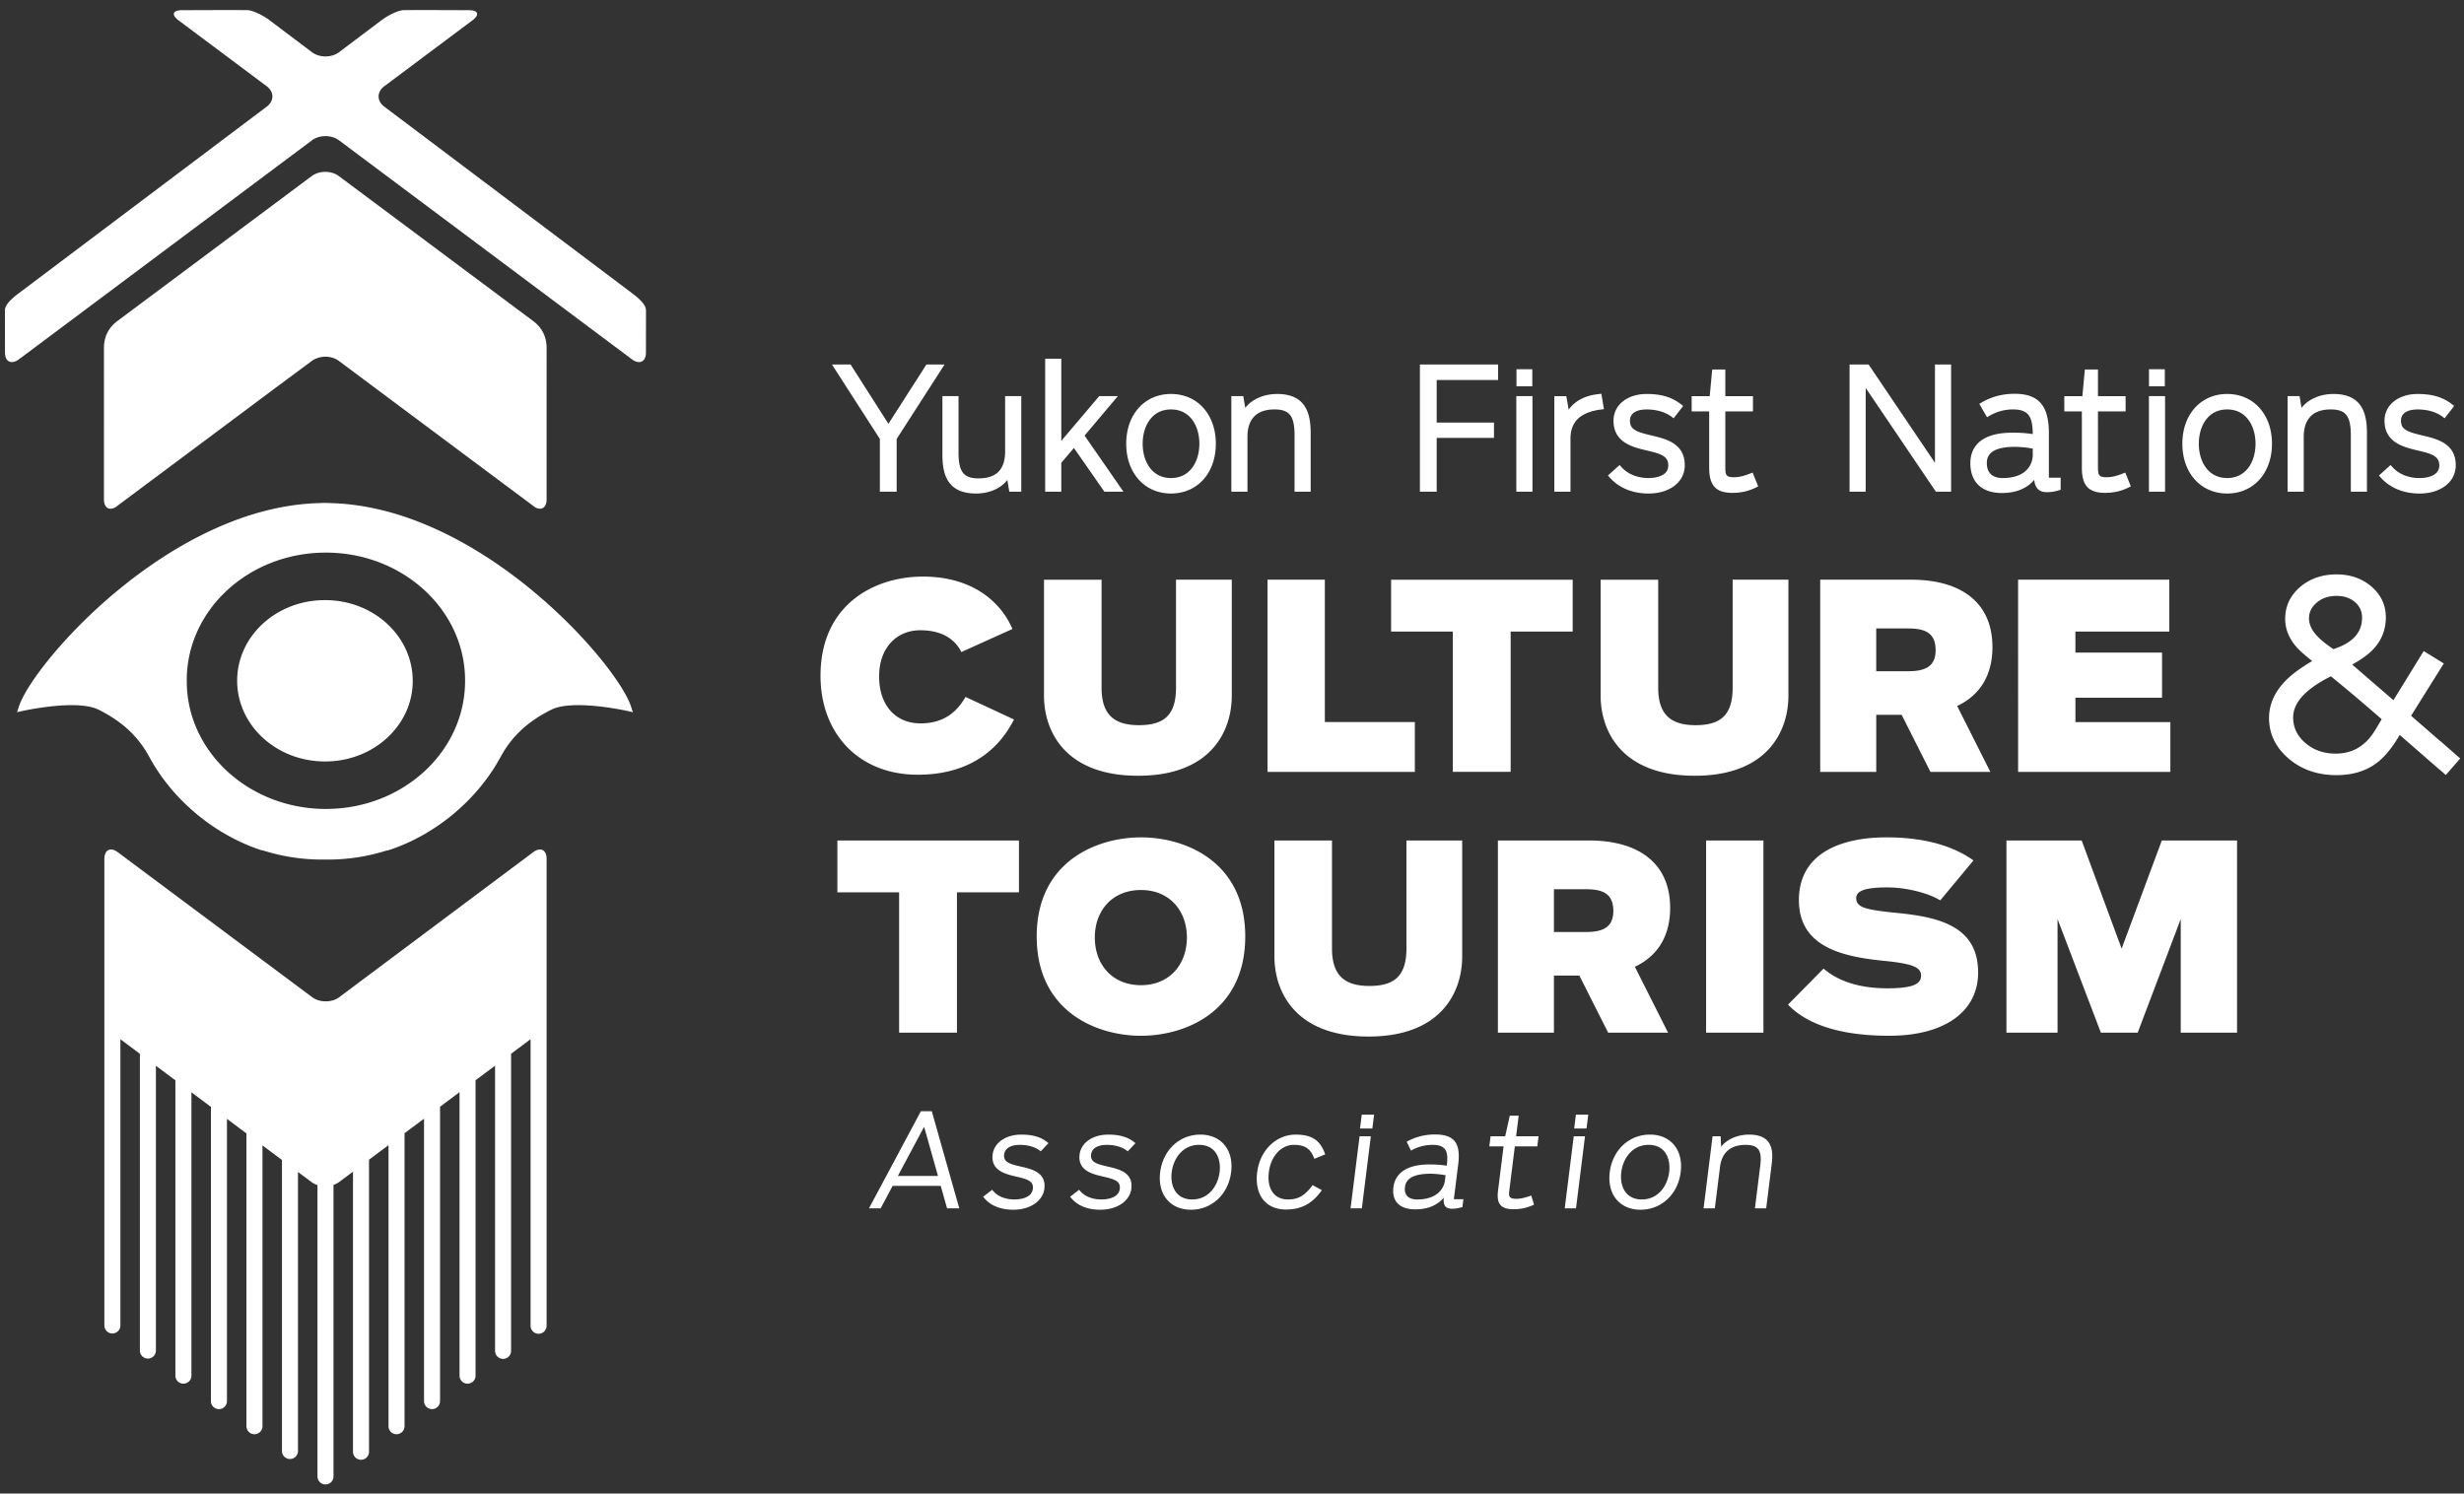
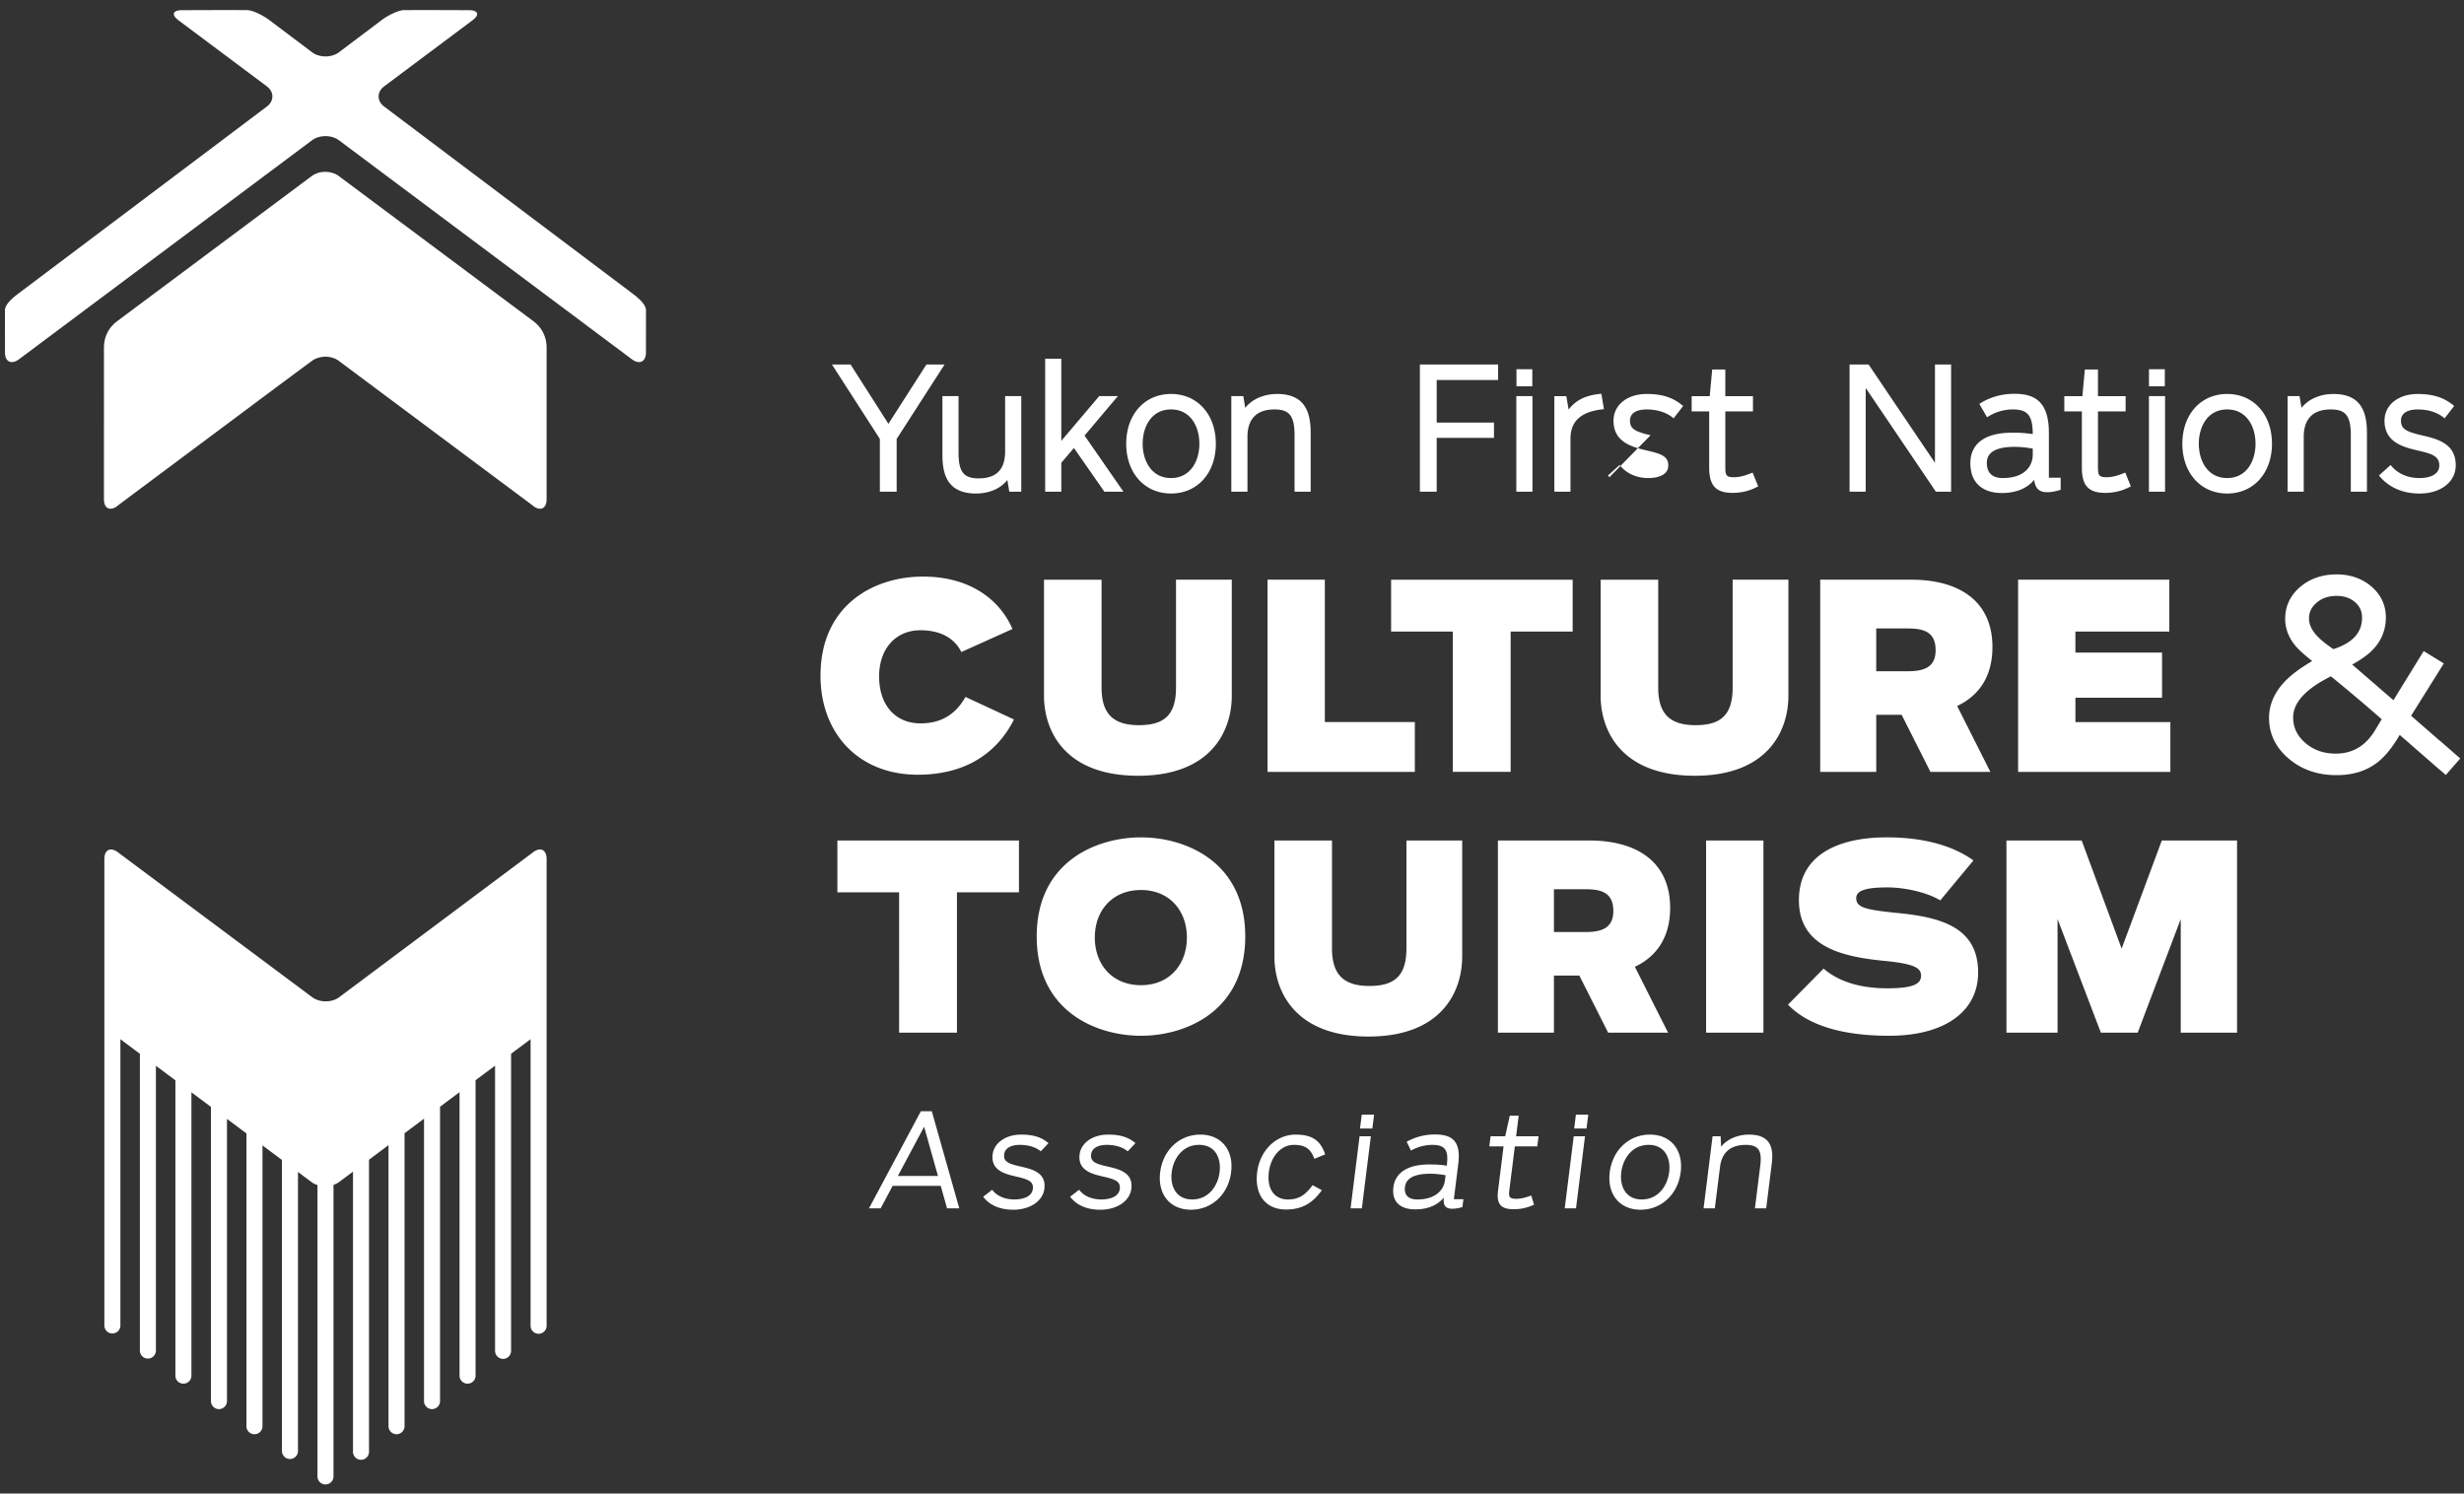
<svg xmlns="http://www.w3.org/2000/svg" width="193" height="117">
  <rect width="100%" height="100%" fill="#333333" stroke="none" />
-   <path fill="#fff" d="M49.573 55.79l-.457-.101c-.019-.004-2.019-.45-3.816-.45-.927 0-1.63.118-2.093.346-1.865.92-3.145 2.116-4.024 3.762-1.826 3.338-5.075 6.043-8.694 7.239l-.272.062a15.252 15.252 0 01-4.283.686l-.167.002-.4-.001h-.227l-.17-.002a15.294 15.294 0 01-4.303-.691l-.223-.048c-3.645-1.204-6.895-3.91-8.719-7.245-.88-1.648-2.16-2.843-4.026-3.764-.462-.228-1.165-.345-2.092-.345-1.796 0-3.797.445-3.817.449l-.456.102.145-.444c1.11-3.39 11.883-15.754 23.708-15.94V39.4h.533v.008c11.826.185 22.6 12.55 23.708 15.939zm-24.039 7.58c6.023-.004 10.908-4.5 10.895-10.05.01-5.546-4.886-10.026-10.889-10.03-6.02-.012-10.932 4.47-10.91 10.032-.03 5.547 4.875 10.053 10.904 10.048zm6.794-10.036c.013 3.49-3.08 6.324-6.859 6.316-3.807.008-6.892-2.821-6.893-6.328.006-3.5 3.085-6.315 6.878-6.31 3.808-.006 6.872 2.824 6.874 6.322z" />
-   <path fill="#fff" d="M41.757 66.764L26.57 78.117c-.582.434-1.534.435-2.116 0L9.234 66.764c-.582-.435-1.059-.195-1.059.53v36.563a.628.628 0 001.255 0V81.41l1.527 1.14v23.273a.628.628 0 001.255 0V83.489l1.527 1.14v23.16a.628.628 0 001.255 0v-22.22l1.527 1.14v23.048a.627.627 0 101.256 0v-22.11l1.526 1.142v22.935a.628.628 0 101.256 0V89.727l1.526 1.14v22.824a.628.628 0 001.255 0V91.807l1.08.807c.132.098.286.168.447.22v22.825a.627.627 0 001.255 0v-22.84a1.6 1.6 0 00.414-.204l1.114-.83v21.906a.628.628 0 101.254 0V90.848l1.527-1.14v22.016a.628.628 0 101.256 0V88.773l1.526-1.14v22.124a.627.627 0 101.255 0v-23.06l1.527-1.14v22.232a.628.628 0 001.255 0V84.62l1.528-1.138v22.34a.627.627 0 101.254 0V82.546l1.527-1.138v22.448a.628.628 0 001.256 0V67.293c0-.725-.477-.964-1.058-.53zm115.404-.924h5.892l3.13 8.472 3.148-8.472h5.892v15.055h-4.41v-8.899l-3.372 8.899h-2.884l-3.393-8.899v8.899h-4.003zM64.27 52.928c0-5.525 4.165-7.76 8.024-7.76 3.78 0 6.054 1.889 7.01 4.104L75.3 51.08c-.467-.955-1.463-1.708-3.21-1.708-1.87 0-3.23 1.382-3.23 3.618 0 2.214 1.239 3.676 3.25 3.676 1.727 0 2.805-.813 3.515-2.071l3.799 1.767c-1.218 2.418-3.554 4.327-7.537 4.327-4.611 0-7.618-3.21-7.618-7.761zm32.213-7.517v9.081c0 2.825-1.667 6.278-7.335 6.278-5.688 0-7.374-3.453-7.374-6.278v-9.08h4.51v8.451c0 2.051.914 2.945 2.926 2.945 1.97 0 2.905-.793 2.905-2.945v-8.452zm2.799 0h4.49v11.153h7.05v3.902h-11.54zm14.515 4.064h-4.835v-4.063h14.221v4.063h-4.856v10.99h-4.53zm26.285-4.064v9.081c0 2.825-1.666 6.278-7.334 6.278-5.688 0-7.374-3.453-7.374-6.278v-9.08h4.51v8.451c0 2.051.914 2.945 2.926 2.945 1.97 0 2.905-.793 2.905-2.945v-8.452zm8.87 10.585h-1.99v4.47h-4.389V45.411h7.131c3.8 0 6.36 1.707 6.36 5.282 0 2.276-1.038 3.8-2.764 4.612l2.6 5.161h-4.693zm.468-3.414c1.22 0 2.193-.264 2.193-1.646 0-1.442-.934-1.706-2.193-1.706h-2.459v3.352zm8.653-7.171h11.845v4.063h-7.355v1.646h6.786v3.535h-6.785v1.91H170v3.901h-11.926zM72.564 28.555L69.588 33.2l-2.91-4.563-.051-.082h-1.461l3.752 5.83v4.133h1.315v-4.132l3.753-5.831zm6.166 2.476v4.313c0 1.434-.68 2.13-2.078 2.13-1.176 0-1.572-.51-1.572-2.026v-4.417h-1.263v4.572c0 1.423.298 3.057 2.628 3.057 1.045 0 1.944-.393 2.458-1.062l.153.92h.938V31.03zm6.222 3.092l2.608-3.092h-1.462l-2.968 3.504v-6.433h-1.264v10.416h1.264v-2.266l.988-1.16 2.331 3.348.053.078h1.496zm6.772-3.261c2.066 0 3.51 1.604 3.51 3.898 0 2.296-1.444 3.9-3.51 3.9s-3.51-1.604-3.51-3.9c0-2.294 1.444-3.898 3.51-3.898zm0 6.586c1.534 0 2.22-1.35 2.22-2.688 0-1.336-.686-2.686-2.22-2.686-1.533 0-2.221 1.35-2.221 2.686 0 1.338.688 2.688 2.22 2.688zm8.31-6.585c-1.04 0-1.974.41-2.496 1.088l-.153-.92h-.938v7.487h1.264v-4.315c0-.97.367-2.129 2.116-2.129 1.176 0 1.572.512 1.572 2.026v4.417h1.263v-4.572c0-1.436-.298-3.083-2.628-3.083zm17.31-1.097v-1.211h-6.126v9.963h1.315v-4.214h4.487v-1.2h-4.487v-3.338zm8.088 1.08l-.166.019c-1.1.116-1.848.496-2.397 1.22l-.183-1.053h-.937v7.486h1.264V34.36c0-1.34.797-2.087 2.436-2.286l.184-.023zm3.852 3.25c-1.21-.286-1.612-.492-1.612-1.15 0-.554.478-.871 1.313-.871.77 0 1.467.208 1.966.584l.141.109.748-.968-.14-.108c-.726-.574-1.562-.83-2.715-.83-1.532 0-2.602.863-2.602 2.097 0 1.719 1.524 2.076 2.64 2.338 1.053.248 1.65.425 1.65 1.163 0 .917-1.183.989-1.545.989-.88 0-1.644-.315-2.149-.888l-.12-.134-.912.822.117.132c.931 1.057 2.18 1.279 3.064 1.279 1.67 0 2.836-.911 2.836-2.213 0-1.732-1.487-2.075-2.68-2.351zm7.995 2.924l-.162.065c-.408.158-.814.299-1.298.299-.65 0-.678-.19-.678-.846V32.23h2.165v-1.198h-2.165v-2.088h-1.027l-.195 2.088h-1.415v1.198h1.374v4.412c0 1.397.528 1.967 1.824 1.967.683 0 1.277-.14 1.868-.435l.147-.073zm14.283-8.465v7.699l-5.146-7.621-.052-.078h-1.491v9.963h1.263V30.39l5.444 8.05.052.078h1.194v-9.963zm9.845 8.867v.95l-.132.037c-.375.102-.577.147-.941.147-.611 0-.93-.308-1-.968-.372.455-1.121 1.033-2.526 1.033-1.572 0-2.474-.85-2.474-2.33 0-1.544 1.155-2.394 3.25-2.394a9.91 9.91 0 011.638.107c-.014-1.284-.271-1.93-1.532-1.93a3.62 3.62 0 00-1.896.52l-.153.09-.606-1.045.15-.091c.77-.463 1.652-.7 2.62-.7 1.879 0 2.68.928 2.68 3.098v3.476zm-2.185-2.278a8.048 8.048 0 00-1.378-.14c-1.493 0-2.22.412-2.22 1.262 0 .774.432 1.183 1.248 1.183 1.733 0 2.35-.952 2.35-1.845zm7.246 1.876l-.163.065c-.407.158-.813.299-1.297.299-.616 0-.679-.16-.679-.846V32.23h2.166v-1.198h-2.166v-2.088h-1.026l-.195 2.088h-1.415v1.198h1.375v4.412c0 1.397.528 1.967 1.823 1.967a4.04 4.04 0 001.868-.435l.147-.073zm7.982-6.158c2.066 0 3.51 1.604 3.51 3.898 0 2.296-1.444 3.9-3.51 3.9s-3.51-1.604-3.51-3.9c0-2.294 1.444-3.898 3.51-3.898zm0 6.586c1.533 0 2.221-1.35 2.221-2.688 0-1.336-.688-2.686-2.22-2.686-1.535 0-2.222 1.35-2.222 2.686 0 1.338.687 2.688 2.221 2.688zm8.32-6.585c-1.041 0-1.975.412-2.496 1.088l-.154-.92h-.937v7.487h1.264v-4.315c0-.97.367-2.129 2.116-2.129 1.176 0 1.572.512 1.572 2.026v4.417h1.263v-4.572c0-1.436-.298-3.083-2.627-3.083zm6.905 3.233c-1.21-.286-1.612-.492-1.612-1.15 0-.554.478-.871 1.312-.871.781 0 1.461.203 1.968.585l.141.107.746-.966-.138-.111c-.727-.573-1.564-.827-2.717-.827-1.531 0-2.601.862-2.601 2.096 0 1.72 1.524 2.077 2.639 2.338 1.055.248 1.652.425 1.652 1.163 0 .917-1.184.989-1.546.989-.881 0-1.644-.315-2.15-.888l-.118-.134-.913.822.116.132c.932 1.057 2.181 1.279 3.065 1.279 1.669 0 2.835-.911 2.835-2.213 0-1.732-1.486-2.076-2.679-2.351zm-52.674 54.785c-.902 0-1.735.367-2.188.949l-.04-.819h-.629l-.706 5.645h.881l.41-3.261c.096-.781.523-1.709 2.003-1.709.997 0 1.296.425 1.146 1.628l-.418 3.342h.882l.432-3.462c.135-1.077.056-2.313-1.773-2.313zm54.574-28.171l-.443-.389c-.015-.01-.032-.016-.047-.029l-3.12-2.722c-.597 1.026-1.218 1.776-1.847 2.23-.828.611-1.874.922-3.108.922-1.495 0-2.765-.447-3.774-1.324-1-.862-1.506-1.923-1.506-3.153 0-1.128.492-2.167 1.464-3.087.463-.437 1.106-.898 1.915-1.373-.537-.429-.916-.763-1.154-1.015-.637-.688-.961-1.46-.961-2.299 0-.972.386-1.803 1.147-2.47.776-.668 1.744-1.005 2.88-1.005 1.076 0 2 .324 2.744.963.74.646 1.114 1.454 1.114 2.404 0 1.025-.378 1.912-1.125 2.637-.35.34-.856.694-1.511 1.06l3.23 2.792 2.37-3.849 1.576.97-2.563 4.098 2.284 1.987.006-.007 1.559 1.366zM180.86 48.441c0 .507.243.996.744 1.49.183.184.419.382.7.59.264.193.398.286.466.332 1.517-.495 2.245-1.3 2.245-2.47 0-.488-.174-.88-.533-1.2-.39-.338-.868-.502-1.46-.502-.64 0-1.154.177-1.575.543-.396.34-.587.736-.587 1.217zm5.695 7.901l-.36-.312a140.321 140.321 0 00-3.62-3.049c-1.962.977-2.957 2.058-2.957 3.214 0 .79.308 1.443.945 1.996.644.561 1.445.845 2.38.845 1.344 0 2.363-.61 3.113-1.866zm-57.32 32.539c1.636 0 2.626 1.21 2.41 2.943-.216 1.733-1.51 2.942-3.146 2.942s-2.627-1.209-2.41-2.942c.216-1.733 1.51-2.943 3.146-2.943zm1.507 2.943c.134-1.064-.312-2.139-1.607-2.139-1.296 0-2.01 1.075-2.143 2.14-.133 1.063.312 2.137 1.607 2.137 1.296 0 2.01-1.074 2.143-2.138zm-7.44-3.419h.967l.136-1.085h-.967zm-.74 6.251h.884l.705-5.646h-.882zm-2.689-.979c-.423.148-.74.235-1.11.235-.597 0-.595-.22-.533-.717l.424-3.39h1.758l.1-.794h-1.759l.202-1.61h-.697l-.36 1.61h-1.143l-.1.795h1.116l-.433 3.469c-.13 1.045.214 1.452 1.228 1.452.543 0 1.028-.104 1.526-.327l.066-.031-.218-.716zm-5.995.265h.748l-.078.619-.055.014c-.317.08-.474.113-.76.113-.482 0-.682-.237-.65-.768l.006-.104c-.308.38-.97.922-2.226.922-1.231 0-1.858-.632-1.72-1.734.144-1.15 1.135-1.783 2.79-1.783.408 0 .88.008 1.39.097v-.004c.133-1.056-.005-1.628-1.113-1.628a3.44 3.44 0 00-1.627.412l-.065.033-.336-.693.069-.037a4.515 4.515 0 012.156-.53c1.495 0 2.02.674 1.814 2.324zm-.648-1.876a6.834 6.834 0 00-1.176-.12c-1.262 0-1.918.34-2.005 1.039-.08.63.263.977.963.977 1.46 0 2.077-.768 2.167-1.487zm-6.736-3.056h.882l-.705 5.646h-.883zm.169-1.69h.967l-.136 1.085h-.967zm-3.89 5.577c-.583.776-1.096 1.065-1.894 1.065-1.07 0-1.654-.838-1.492-2.137.157-1.26.965-2.14 1.964-2.14.85 0 1.292.29 1.575 1.03l.024.063.849-.348-.024-.067c-.372-1.052-1.036-1.482-2.292-1.482-1.531 0-2.797 1.239-3.01 2.944-.222 1.776.663 2.923 2.256 2.923 1.185 0 2.035-.446 2.759-1.446l.049-.066-.722-.396zm-8.753-4.016c1.638 0 2.629 1.21 2.412 2.943-.216 1.733-1.51 2.942-3.146 2.942-1.637 0-2.628-1.209-2.411-2.942.217-1.733 1.51-2.943 3.146-2.943zm1.509 2.943c.133-1.064-.312-2.139-1.608-2.139-1.295 0-2.01 1.075-2.143 2.14-.133 1.063.313 2.137 1.608 2.137 1.295 0 2.009-1.074 2.143-2.138zm-8.815-.451c-.902-.208-1.319-.369-1.247-.949.06-.469.508-.738 1.23-.738.641 0 1.204.166 1.585.466l.05.04.604-.64-.056-.047c-.522-.432-1.164-.624-2.082-.624-1.2 0-2.12.638-2.235 1.553-.16 1.276 1.014 1.544 1.871 1.741.923.212 1.35.376 1.276.96-.096.767-1.119.827-1.43.827-.737 0-1.344-.25-1.712-.707l-.042-.052-.705.545.045.056c.638.796 1.61.963 2.313.963 1.313 0 2.315-.675 2.436-1.642.161-1.285-.983-1.544-1.9-1.752zm-6.812 0c-.901-.208-1.318-.37-1.246-.949.059-.469.508-.738 1.23-.738.64 0 1.203.166 1.584.466l.05.04.604-.64-.055-.047c-.522-.432-1.165-.624-2.082-.624-1.202 0-2.121.638-2.235 1.553-.161 1.275 1.013 1.544 1.87 1.741.924.212 1.35.376 1.277.96-.096.767-1.12.827-1.432.827-.735 0-1.343-.25-1.711-.707l-.041-.052-.705.545.044.056c.639.796 1.61.963 2.313.963 1.314 0 2.316-.675 2.436-1.642.162-1.285-.982-1.544-1.901-1.752zm-6.903-4.277l2.139 7.56h-.957l-.013-.044-.483-1.716h-3.767l-.936 1.76h-.915l.053-.099 4.01-7.506h.857zm-.614 1.17l-2.058 3.856h3.143zm67.667-9.566l2.783-2.823c1.422 1.22 3.331 1.544 4.997 1.544 2.134 0 2.642-.387 2.642-.996 0-.63-.609-.935-2.926-1.158-3.23-.325-6.643-1.077-6.643-4.754 0-3.637 3.23-4.917 6.867-4.917 3.576 0 5.647.975 6.805 1.808l-2.6 3.13c-.914-.569-2.641-1.017-4.145-1.017-1.666 0-2.437.245-2.437.833 0 .732.691.914 3.129 1.16 3.372.323 6.419 1.055 6.419 4.671 0 3.047-2.6 4.957-6.968 4.957-3.983 0-6.501-.955-7.923-2.438zm-6.416-12.86h4.49v15.055h-4.49zm-9.928 10.585h-1.991v4.47h-4.389V65.84h7.131c3.8 0 6.36 1.707 6.36 5.283 0 2.275-1.037 3.798-2.763 4.612l2.6 5.16h-4.693zm.467-3.413c1.219 0 2.194-.264 2.194-1.646 0-1.442-.934-1.707-2.194-1.707h-2.458v3.353zm-9.644-7.172v9.081c0 2.825-1.666 6.278-7.335 6.278-5.687 0-7.373-3.453-7.373-6.278V65.84h4.51v8.452c0 2.052.914 2.945 2.926 2.945 1.97 0 2.905-.792 2.905-2.945V65.84zm-25.16-.243c3.474 0 8.167 1.89 8.167 7.76 0 5.893-4.693 7.782-8.167 7.782s-8.167-1.89-8.167-7.781c0-5.871 4.693-7.761 8.167-7.761zm0 4.124c-2.256 0-3.616 1.625-3.616 3.718 0 2.113 1.36 3.738 3.616 3.738 2.235 0 3.596-1.625 3.596-3.738 0-2.093-1.361-3.718-3.596-3.718zm-18.945.183H65.59v-4.063h14.222v4.063h-4.856v10.99h-4.53zm97.896-38.873h1.263v7.486h-1.263zm1.244-.769h-1.241v-1.338h1.241zm-50.795.769h1.264v7.486h-1.264zm1.252-.769h-1.24v-1.338h1.24zM24.438 10.99c.581-.435 1.533-.435 2.114 0l22.935 17.148c.582.436 1.097.227 1.108-.5l.004-3.325c0-.42-.467-.874-1.047-1.312L30.09 8.347c-.58-.437-.579-1.15.003-1.585l6.911-5.168c.582-.435.464-.793-.263-.796l-3.047-.01a75.092 75.092 0 00-1.329 0 17.66 17.66 0 01-.718.004c-.39-.001-1.185.356-1.765.792l-3.33 2.509c-.582.437-1.53.437-2.11 0l-3.332-2.51c-.58-.435-1.374-.792-1.765-.791-.39.002-.715 0-.719-.003a75.042 75.042 0 00-1.329-.001l-3.047.01c-.726.003-.845.36-.264.796l6.913 5.168c.581.435.583 1.148.003 1.585L1.434 23c-.58.438-1.048.893-1.048 1.312l.005 3.326c.011.726.525.935 1.107.499zm2.098 2.8c-.295-.221-.685-.33-1.074-.326a1.781 1.781 0 00-1.042.326L9.2 25.144c-.583.434-1.058 1.104-1.058 2.109V39.11c0 .7.443.94.997.566.021-.016.04-.038.06-.054l10.242-7.64c2.3-1.72 4.26-3.174 5.005-3.721.396-.29.914-.32 1.016-.32.39 0 .78.106 1.074.326l3.624 2.704 11.596 8.65c.021.017.04.039.061.055.553.374.998.134.998-.566V27.253c0-1.005-.477-1.675-1.059-2.11z" />
+   <path fill="#fff" d="M41.757 66.764L26.57 78.117c-.582.434-1.534.435-2.116 0L9.234 66.764c-.582-.435-1.059-.195-1.059.53v36.563a.628.628 0 001.255 0V81.41l1.527 1.14v23.273a.628.628 0 001.255 0V83.489l1.527 1.14v23.16a.628.628 0 001.255 0v-22.22l1.527 1.14v23.048a.627.627 0 101.256 0v-22.11l1.526 1.142v22.935a.628.628 0 101.256 0V89.727l1.526 1.14v22.824a.628.628 0 001.255 0V91.807l1.08.807c.132.098.286.168.447.22v22.825a.627.627 0 001.255 0v-22.84a1.6 1.6 0 00.414-.204l1.114-.83v21.906a.628.628 0 101.254 0V90.848l1.527-1.14v22.016a.628.628 0 101.256 0V88.773l1.526-1.14v22.124a.627.627 0 101.255 0v-23.06l1.527-1.14v22.232a.628.628 0 001.255 0V84.62l1.528-1.138v22.34a.627.627 0 101.254 0V82.546l1.527-1.138v22.448a.628.628 0 001.256 0V67.293c0-.725-.477-.964-1.058-.53zm115.404-.924h5.892l3.13 8.472 3.148-8.472h5.892v15.055h-4.41v-8.899l-3.372 8.899h-2.884l-3.393-8.899v8.899h-4.003zM64.27 52.928c0-5.525 4.165-7.76 8.024-7.76 3.78 0 6.054 1.889 7.01 4.104L75.3 51.08c-.467-.955-1.463-1.708-3.21-1.708-1.87 0-3.23 1.382-3.23 3.618 0 2.214 1.239 3.676 3.25 3.676 1.727 0 2.805-.813 3.515-2.071l3.799 1.767c-1.218 2.418-3.554 4.327-7.537 4.327-4.611 0-7.618-3.21-7.618-7.761zm32.213-7.517v9.081c0 2.825-1.667 6.278-7.335 6.278-5.688 0-7.374-3.453-7.374-6.278v-9.08h4.51v8.451c0 2.051.914 2.945 2.926 2.945 1.97 0 2.905-.793 2.905-2.945v-8.452zm2.799 0h4.49v11.153h7.05v3.902h-11.54zm14.515 4.064h-4.835v-4.063h14.221v4.063h-4.856v10.99h-4.53zm26.285-4.064v9.081c0 2.825-1.666 6.278-7.334 6.278-5.688 0-7.374-3.453-7.374-6.278v-9.08h4.51v8.451c0 2.051.914 2.945 2.926 2.945 1.97 0 2.905-.793 2.905-2.945v-8.452zm8.87 10.585h-1.99v4.47h-4.389V45.411h7.131c3.8 0 6.36 1.707 6.36 5.282 0 2.276-1.038 3.8-2.764 4.612l2.6 5.161h-4.693zm.468-3.414c1.22 0 2.193-.264 2.193-1.646 0-1.442-.934-1.706-2.193-1.706h-2.459v3.352zm8.653-7.171h11.845v4.063h-7.355v1.646h6.786v3.535h-6.785v1.91H170v3.901h-11.926zM72.564 28.555L69.588 33.2l-2.91-4.563-.051-.082h-1.461l3.752 5.83v4.133h1.315v-4.132l3.753-5.831zm6.166 2.476v4.313c0 1.434-.68 2.13-2.078 2.13-1.176 0-1.572-.51-1.572-2.026v-4.417h-1.263v4.572c0 1.423.298 3.057 2.628 3.057 1.045 0 1.944-.393 2.458-1.062l.153.92h.938V31.03zm6.222 3.092l2.608-3.092h-1.462l-2.968 3.504v-6.433h-1.264v10.416h1.264v-2.266l.988-1.16 2.331 3.348.053.078h1.496zm6.772-3.261c2.066 0 3.51 1.604 3.51 3.898 0 2.296-1.444 3.9-3.51 3.9s-3.51-1.604-3.51-3.9c0-2.294 1.444-3.898 3.51-3.898zm0 6.586c1.534 0 2.22-1.35 2.22-2.688 0-1.336-.686-2.686-2.22-2.686-1.533 0-2.221 1.35-2.221 2.686 0 1.338.688 2.688 2.22 2.688zm8.31-6.585c-1.04 0-1.974.41-2.496 1.088l-.153-.92h-.938v7.487h1.264v-4.315c0-.97.367-2.129 2.116-2.129 1.176 0 1.572.512 1.572 2.026v4.417h1.263v-4.572c0-1.436-.298-3.083-2.628-3.083zm17.31-1.097v-1.211h-6.126v9.963h1.315v-4.214h4.487v-1.2h-4.487v-3.338zm8.088 1.08l-.166.019c-1.1.116-1.848.496-2.397 1.22l-.183-1.053h-.937v7.486h1.264V34.36c0-1.34.797-2.087 2.436-2.286l.184-.023zm3.852 3.25c-1.21-.286-1.612-.492-1.612-1.15 0-.554.478-.871 1.313-.871.77 0 1.467.208 1.966.584l.141.109.748-.968-.14-.108c-.726-.574-1.562-.83-2.715-.83-1.532 0-2.602.863-2.602 2.097 0 1.719 1.524 2.076 2.64 2.338 1.053.248 1.65.425 1.65 1.163 0 .917-1.183.989-1.545.989-.88 0-1.644-.315-2.149-.888l-.12-.134-.912.822.117.132zm7.995 2.924l-.162.065c-.408.158-.814.299-1.298.299-.65 0-.678-.19-.678-.846V32.23h2.165v-1.198h-2.165v-2.088h-1.027l-.195 2.088h-1.415v1.198h1.374v4.412c0 1.397.528 1.967 1.824 1.967.683 0 1.277-.14 1.868-.435l.147-.073zm14.283-8.465v7.699l-5.146-7.621-.052-.078h-1.491v9.963h1.263V30.39l5.444 8.05.052.078h1.194v-9.963zm9.845 8.867v.95l-.132.037c-.375.102-.577.147-.941.147-.611 0-.93-.308-1-.968-.372.455-1.121 1.033-2.526 1.033-1.572 0-2.474-.85-2.474-2.33 0-1.544 1.155-2.394 3.25-2.394a9.91 9.91 0 011.638.107c-.014-1.284-.271-1.93-1.532-1.93a3.62 3.62 0 00-1.896.52l-.153.09-.606-1.045.15-.091c.77-.463 1.652-.7 2.62-.7 1.879 0 2.68.928 2.68 3.098v3.476zm-2.185-2.278a8.048 8.048 0 00-1.378-.14c-1.493 0-2.22.412-2.22 1.262 0 .774.432 1.183 1.248 1.183 1.733 0 2.35-.952 2.35-1.845zm7.246 1.876l-.163.065c-.407.158-.813.299-1.297.299-.616 0-.679-.16-.679-.846V32.23h2.166v-1.198h-2.166v-2.088h-1.026l-.195 2.088h-1.415v1.198h1.375v4.412c0 1.397.528 1.967 1.823 1.967a4.04 4.04 0 001.868-.435l.147-.073zm7.982-6.158c2.066 0 3.51 1.604 3.51 3.898 0 2.296-1.444 3.9-3.51 3.9s-3.51-1.604-3.51-3.9c0-2.294 1.444-3.898 3.51-3.898zm0 6.586c1.533 0 2.221-1.35 2.221-2.688 0-1.336-.688-2.686-2.22-2.686-1.535 0-2.222 1.35-2.222 2.686 0 1.338.687 2.688 2.221 2.688zm8.32-6.585c-1.041 0-1.975.412-2.496 1.088l-.154-.92h-.937v7.487h1.264v-4.315c0-.97.367-2.129 2.116-2.129 1.176 0 1.572.512 1.572 2.026v4.417h1.263v-4.572c0-1.436-.298-3.083-2.627-3.083zm6.905 3.233c-1.21-.286-1.612-.492-1.612-1.15 0-.554.478-.871 1.312-.871.781 0 1.461.203 1.968.585l.141.107.746-.966-.138-.111c-.727-.573-1.564-.827-2.717-.827-1.531 0-2.601.862-2.601 2.096 0 1.72 1.524 2.077 2.639 2.338 1.055.248 1.652.425 1.652 1.163 0 .917-1.184.989-1.546.989-.881 0-1.644-.315-2.15-.888l-.118-.134-.913.822.116.132c.932 1.057 2.181 1.279 3.065 1.279 1.669 0 2.835-.911 2.835-2.213 0-1.732-1.486-2.076-2.679-2.351zm-52.674 54.785c-.902 0-1.735.367-2.188.949l-.04-.819h-.629l-.706 5.645h.881l.41-3.261c.096-.781.523-1.709 2.003-1.709.997 0 1.296.425 1.146 1.628l-.418 3.342h.882l.432-3.462c.135-1.077.056-2.313-1.773-2.313zm54.574-28.171l-.443-.389c-.015-.01-.032-.016-.047-.029l-3.12-2.722c-.597 1.026-1.218 1.776-1.847 2.23-.828.611-1.874.922-3.108.922-1.495 0-2.765-.447-3.774-1.324-1-.862-1.506-1.923-1.506-3.153 0-1.128.492-2.167 1.464-3.087.463-.437 1.106-.898 1.915-1.373-.537-.429-.916-.763-1.154-1.015-.637-.688-.961-1.46-.961-2.299 0-.972.386-1.803 1.147-2.47.776-.668 1.744-1.005 2.88-1.005 1.076 0 2 .324 2.744.963.74.646 1.114 1.454 1.114 2.404 0 1.025-.378 1.912-1.125 2.637-.35.34-.856.694-1.511 1.06l3.23 2.792 2.37-3.849 1.576.97-2.563 4.098 2.284 1.987.006-.007 1.559 1.366zM180.86 48.441c0 .507.243.996.744 1.49.183.184.419.382.7.59.264.193.398.286.466.332 1.517-.495 2.245-1.3 2.245-2.47 0-.488-.174-.88-.533-1.2-.39-.338-.868-.502-1.46-.502-.64 0-1.154.177-1.575.543-.396.34-.587.736-.587 1.217zm5.695 7.901l-.36-.312a140.321 140.321 0 00-3.62-3.049c-1.962.977-2.957 2.058-2.957 3.214 0 .79.308 1.443.945 1.996.644.561 1.445.845 2.38.845 1.344 0 2.363-.61 3.113-1.866zm-57.32 32.539c1.636 0 2.626 1.21 2.41 2.943-.216 1.733-1.51 2.942-3.146 2.942s-2.627-1.209-2.41-2.942c.216-1.733 1.51-2.943 3.146-2.943zm1.507 2.943c.134-1.064-.312-2.139-1.607-2.139-1.296 0-2.01 1.075-2.143 2.14-.133 1.063.312 2.137 1.607 2.137 1.296 0 2.01-1.074 2.143-2.138zm-7.44-3.419h.967l.136-1.085h-.967zm-.74 6.251h.884l.705-5.646h-.882zm-2.689-.979c-.423.148-.74.235-1.11.235-.597 0-.595-.22-.533-.717l.424-3.39h1.758l.1-.794h-1.759l.202-1.61h-.697l-.36 1.61h-1.143l-.1.795h1.116l-.433 3.469c-.13 1.045.214 1.452 1.228 1.452.543 0 1.028-.104 1.526-.327l.066-.031-.218-.716zm-5.995.265h.748l-.078.619-.055.014c-.317.08-.474.113-.76.113-.482 0-.682-.237-.65-.768l.006-.104c-.308.38-.97.922-2.226.922-1.231 0-1.858-.632-1.72-1.734.144-1.15 1.135-1.783 2.79-1.783.408 0 .88.008 1.39.097v-.004c.133-1.056-.005-1.628-1.113-1.628a3.44 3.44 0 00-1.627.412l-.065.033-.336-.693.069-.037a4.515 4.515 0 012.156-.53c1.495 0 2.02.674 1.814 2.324zm-.648-1.876a6.834 6.834 0 00-1.176-.12c-1.262 0-1.918.34-2.005 1.039-.08.63.263.977.963.977 1.46 0 2.077-.768 2.167-1.487zm-6.736-3.056h.882l-.705 5.646h-.883zm.169-1.69h.967l-.136 1.085h-.967zm-3.89 5.577c-.583.776-1.096 1.065-1.894 1.065-1.07 0-1.654-.838-1.492-2.137.157-1.26.965-2.14 1.964-2.14.85 0 1.292.29 1.575 1.03l.024.063.849-.348-.024-.067c-.372-1.052-1.036-1.482-2.292-1.482-1.531 0-2.797 1.239-3.01 2.944-.222 1.776.663 2.923 2.256 2.923 1.185 0 2.035-.446 2.759-1.446l.049-.066-.722-.396zm-8.753-4.016c1.638 0 2.629 1.21 2.412 2.943-.216 1.733-1.51 2.942-3.146 2.942-1.637 0-2.628-1.209-2.411-2.942.217-1.733 1.51-2.943 3.146-2.943zm1.509 2.943c.133-1.064-.312-2.139-1.608-2.139-1.295 0-2.01 1.075-2.143 2.14-.133 1.063.313 2.137 1.608 2.137 1.295 0 2.009-1.074 2.143-2.138zm-8.815-.451c-.902-.208-1.319-.369-1.247-.949.06-.469.508-.738 1.23-.738.641 0 1.204.166 1.585.466l.05.04.604-.64-.056-.047c-.522-.432-1.164-.624-2.082-.624-1.2 0-2.12.638-2.235 1.553-.16 1.276 1.014 1.544 1.871 1.741.923.212 1.35.376 1.276.96-.096.767-1.119.827-1.43.827-.737 0-1.344-.25-1.712-.707l-.042-.052-.705.545.045.056c.638.796 1.61.963 2.313.963 1.313 0 2.315-.675 2.436-1.642.161-1.285-.983-1.544-1.9-1.752zm-6.812 0c-.901-.208-1.318-.37-1.246-.949.059-.469.508-.738 1.23-.738.64 0 1.203.166 1.584.466l.05.04.604-.64-.055-.047c-.522-.432-1.165-.624-2.082-.624-1.202 0-2.121.638-2.235 1.553-.161 1.275 1.013 1.544 1.87 1.741.924.212 1.35.376 1.277.96-.096.767-1.12.827-1.432.827-.735 0-1.343-.25-1.711-.707l-.041-.052-.705.545.044.056c.639.796 1.61.963 2.313.963 1.314 0 2.316-.675 2.436-1.642.162-1.285-.982-1.544-1.901-1.752zm-6.903-4.277l2.139 7.56h-.957l-.013-.044-.483-1.716h-3.767l-.936 1.76h-.915l.053-.099 4.01-7.506h.857zm-.614 1.17l-2.058 3.856h3.143zm67.667-9.566l2.783-2.823c1.422 1.22 3.331 1.544 4.997 1.544 2.134 0 2.642-.387 2.642-.996 0-.63-.609-.935-2.926-1.158-3.23-.325-6.643-1.077-6.643-4.754 0-3.637 3.23-4.917 6.867-4.917 3.576 0 5.647.975 6.805 1.808l-2.6 3.13c-.914-.569-2.641-1.017-4.145-1.017-1.666 0-2.437.245-2.437.833 0 .732.691.914 3.129 1.16 3.372.323 6.419 1.055 6.419 4.671 0 3.047-2.6 4.957-6.968 4.957-3.983 0-6.501-.955-7.923-2.438zm-6.416-12.86h4.49v15.055h-4.49zm-9.928 10.585h-1.991v4.47h-4.389V65.84h7.131c3.8 0 6.36 1.707 6.36 5.283 0 2.275-1.037 3.798-2.763 4.612l2.6 5.16h-4.693zm.467-3.413c1.219 0 2.194-.264 2.194-1.646 0-1.442-.934-1.707-2.194-1.707h-2.458v3.353zm-9.644-7.172v9.081c0 2.825-1.666 6.278-7.335 6.278-5.687 0-7.373-3.453-7.373-6.278V65.84h4.51v8.452c0 2.052.914 2.945 2.926 2.945 1.97 0 2.905-.792 2.905-2.945V65.84zm-25.16-.243c3.474 0 8.167 1.89 8.167 7.76 0 5.893-4.693 7.782-8.167 7.782s-8.167-1.89-8.167-7.781c0-5.871 4.693-7.761 8.167-7.761zm0 4.124c-2.256 0-3.616 1.625-3.616 3.718 0 2.113 1.36 3.738 3.616 3.738 2.235 0 3.596-1.625 3.596-3.738 0-2.093-1.361-3.718-3.596-3.718zm-18.945.183H65.59v-4.063h14.222v4.063h-4.856v10.99h-4.53zm97.896-38.873h1.263v7.486h-1.263zm1.244-.769h-1.241v-1.338h1.241zm-50.795.769h1.264v7.486h-1.264zm1.252-.769h-1.24v-1.338h1.24zM24.438 10.99c.581-.435 1.533-.435 2.114 0l22.935 17.148c.582.436 1.097.227 1.108-.5l.004-3.325c0-.42-.467-.874-1.047-1.312L30.09 8.347c-.58-.437-.579-1.15.003-1.585l6.911-5.168c.582-.435.464-.793-.263-.796l-3.047-.01a75.092 75.092 0 00-1.329 0 17.66 17.66 0 01-.718.004c-.39-.001-1.185.356-1.765.792l-3.33 2.509c-.582.437-1.53.437-2.11 0l-3.332-2.51c-.58-.435-1.374-.792-1.765-.791-.39.002-.715 0-.719-.003a75.042 75.042 0 00-1.329-.001l-3.047.01c-.726.003-.845.36-.264.796l6.913 5.168c.581.435.583 1.148.003 1.585L1.434 23c-.58.438-1.048.893-1.048 1.312l.005 3.326c.011.726.525.935 1.107.499zm2.098 2.8c-.295-.221-.685-.33-1.074-.326a1.781 1.781 0 00-1.042.326L9.2 25.144c-.583.434-1.058 1.104-1.058 2.109V39.11c0 .7.443.94.997.566.021-.016.04-.038.06-.054l10.242-7.64c2.3-1.72 4.26-3.174 5.005-3.721.396-.29.914-.32 1.016-.32.39 0 .78.106 1.074.326l3.624 2.704 11.596 8.65c.021.017.04.039.061.055.553.374.998.134.998-.566V27.253c0-1.005-.477-1.675-1.059-2.11z" />
</svg>